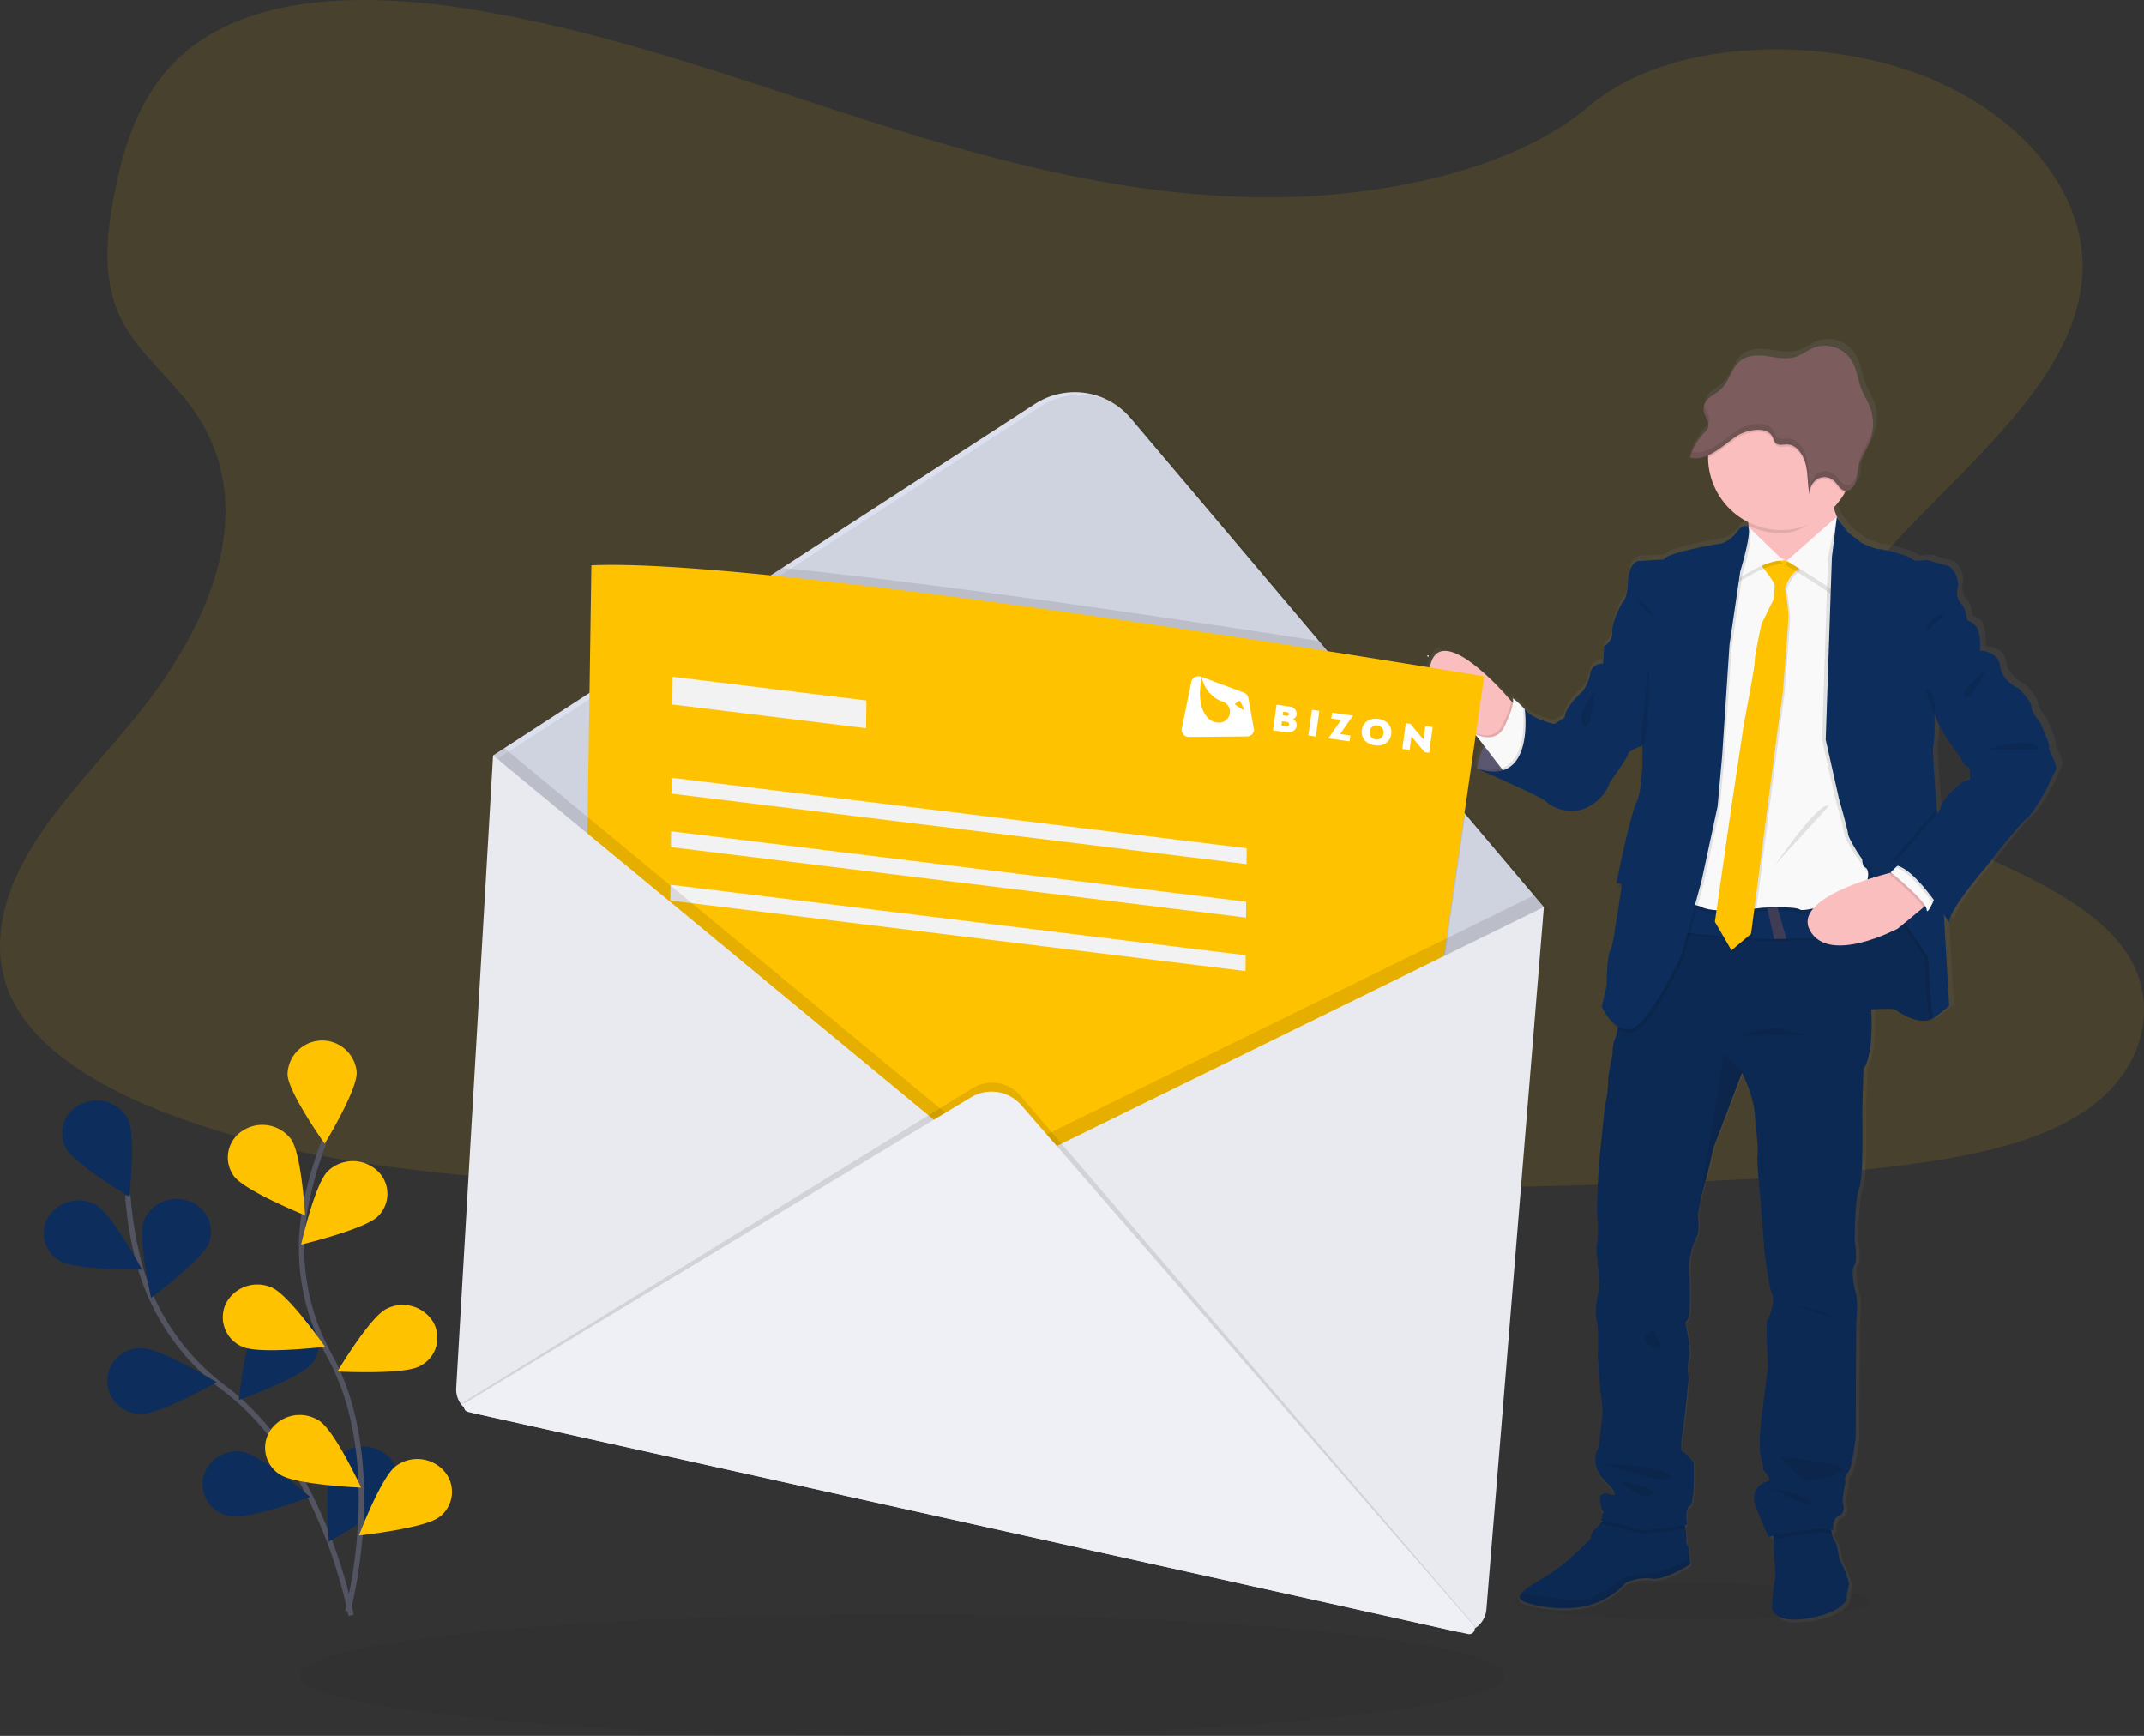
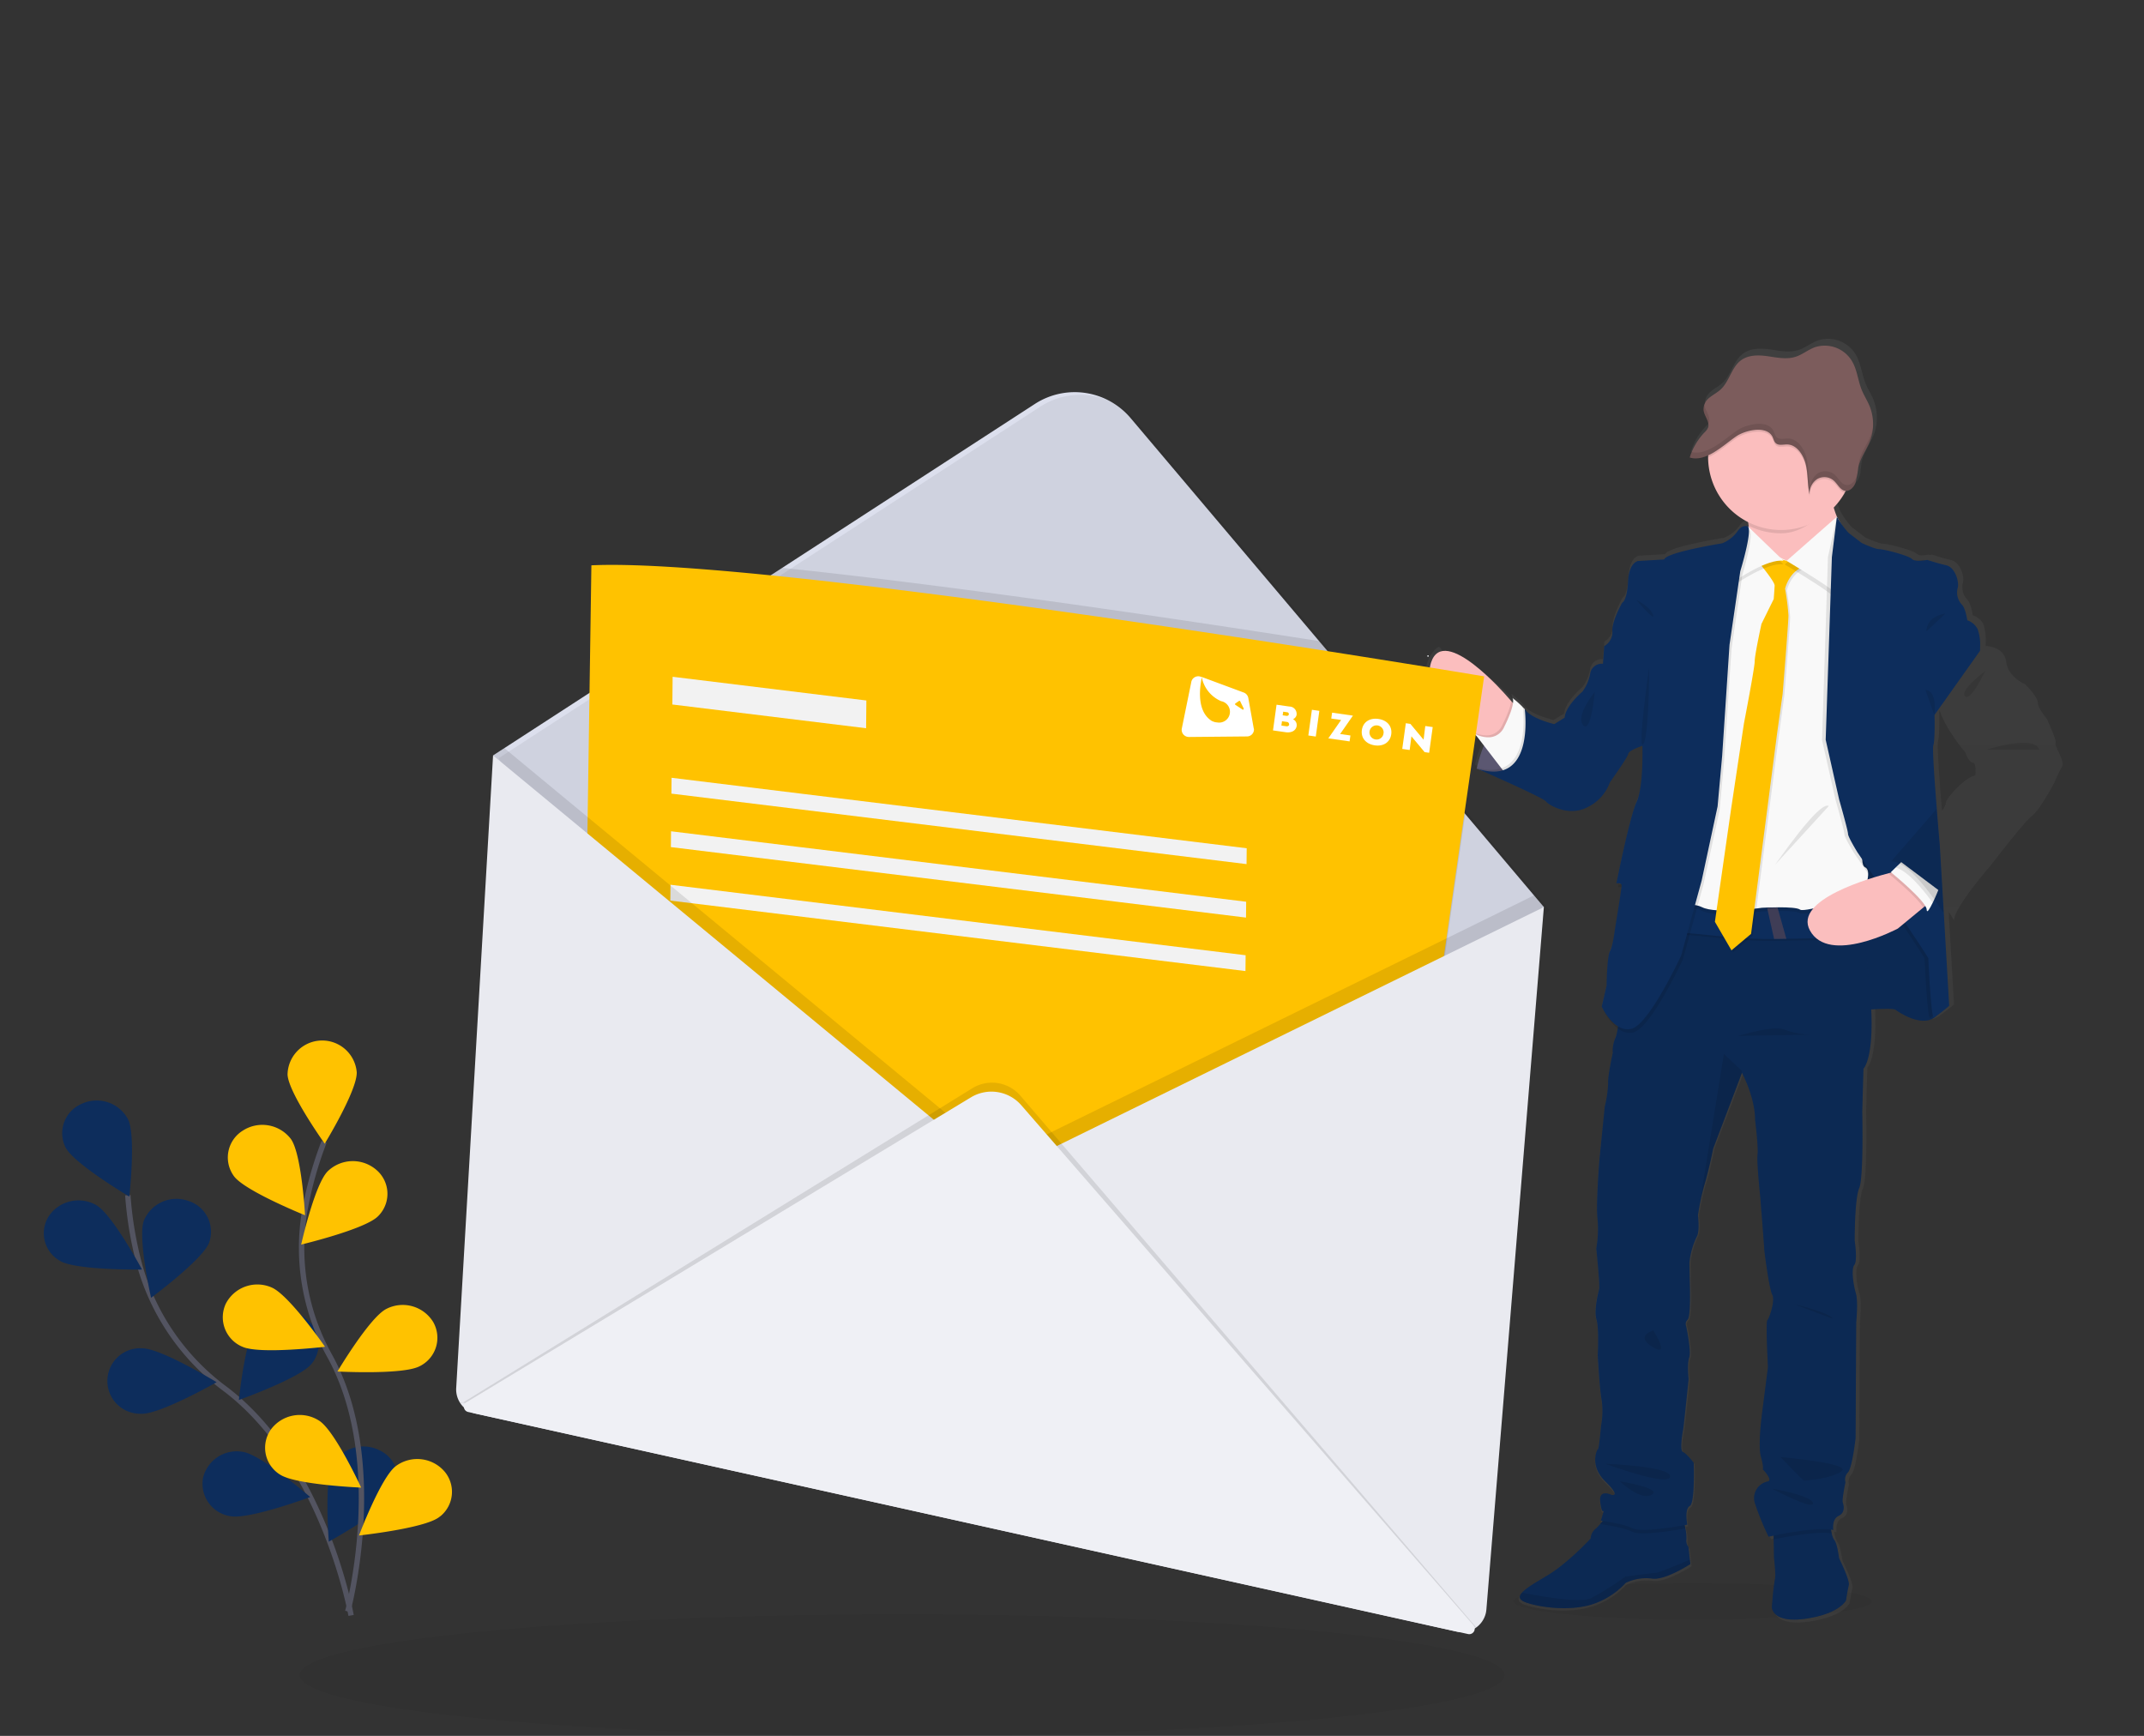
<svg xmlns="http://www.w3.org/2000/svg" id="Calque_1" data-name="Calque 1" viewBox="0 0 796.75 645">
  <rect x="0" y="0" width="796.75" height="645" fill="#333333" stroke="none" />
  <defs>
    <style>.cls-1,.cls-13,.cls-3{opacity:0.1;}.cls-1,.cls-16,.cls-2,.cls-3{isolation:isolate;}.cls-2{opacity:0.05;}.cls-3,.cls-6{fill:#ffc200;}.cls-4{fill:none;stroke:#535461;stroke-miterlimit:10;stroke-width:2px;}.cls-5{fill:#0d2d5c;}.cls-7{fill:url(#Dégradé_sans_nom_2);}.cls-8{fill:#65617d;}.cls-9{fill:#fbbebe;}.cls-10{fill:#f9f9f9;}.cls-11{fill:#3f3d56;}.cls-12{fill:#7c5c5c;}.cls-14{fill:#e6e8ec;}.cls-15{fill:#dcdfed;}.cls-16{opacity:0.06;}.cls-17{fill:#f2f2f2;}.cls-18{fill:#e9eaf0;}.cls-19{fill:#eff0f5;}.cls-20{fill:#fff;}</style>
    <linearGradient id="Dégradé_sans_nom_2" x1="2.33" y1="801.18" x2="2.33" y2="799.66" gradientTransform="matrix(155.94, 0, 0, -314.29, 288.19, 251830.47)" gradientUnits="userSpaceOnUse">
      <stop offset="0" stop-color="gray" stop-opacity="0.25" />
      <stop offset="0.54" stop-color="gray" stop-opacity="0.12" />
      <stop offset="1" stop-color="gray" stop-opacity="0.1" />
    </linearGradient>
  </defs>
  <g id="Groupe_1808" data-name="Groupe 1808">
    <path id="Tracé_4605" data-name="Tracé 4605" class="cls-1" d="M688.9,674l-.1.63s-2.31,5-14.91,6.83-12.64-4.21-12.64-4.21,0-.65.12-1.63C665.36,677.11,674.1,678.8,688.9,674Z" transform="translate(-2.77 -80)" />
    <ellipse id="Ellipse_939" data-name="Ellipse 939" class="cls-2" cx="629.03" cy="594.99" rx="66.47" ry="6.78" />
-     <path id="Tracé_4606" data-name="Tracé 4606" class="cls-3" d="M465.71,153.2C414.63,151.73,366,138,319.56,123S227,91.31,177.19,83.35c-32.07-5.12-68.74-5.84-94.58,8.47-24.87,13.78-32.9,37.56-37.21,59.63-3.26,16.6-5.16,34.08,3.74,49.61,6.16,10.78,17.16,19.86,24.75,30.19,26.41,36,7.74,80.3-20.88,115.41-13.43,16.46-29,32.18-39.37,49.71S-1.49,434,7.55,451.86s30.4,31,53.6,40.41c47.11,19,102.62,24.46,156.75,27.54,119.83,6.82,240.3,3.85,360.45.91,44.46-1.09,89.12-2.2,132.86-7.93,24.29-3.18,49.37-8.22,67-20.4,22.39-15.46,27.93-41.64,12.94-61-25.16-32.52-94.7-40.59-112.32-75.49-9.69-19.21.26-40.62,14.33-58.43,30.18-38.22,80.77-71.75,83.43-115.43,1.82-30-22.49-60.06-60.09-74.25-39.41-14.88-94.06-13-123.18,11.62C563.42,144.74,510.81,154.53,465.71,153.2Z" transform="translate(-2.77 -80)" />
    <ellipse id="Ellipse_940" data-name="Ellipse 940" class="cls-2" cx="335.24" cy="622.43" rx="223.85" ry="22.57" />
    <path id="Tracé_4607" data-name="Tracé 4607" class="cls-4" d="M133.24,680.25S123.31,624,86.45,596.09a86.18,86.18,0,0,1-31.73-45.74,137.34,137.34,0,0,1-4.45-26.25" transform="translate(-2.77 -80)" />
    <path id="Tracé_4608" data-name="Tracé 4608" class="cls-5" d="M27.16,506.39c3.08,6,23.66,18.23,23.66,18.23s2.58-22.79-.52-28.83a13.2,13.2,0,0,0-17.19-5.63,11.84,11.84,0,0,0-6.29,15.51C26.93,505.92,27,506.16,27.16,506.39Z" transform="translate(-2.77 -80)" />
    <path id="Tracé_4609" data-name="Tracé 4609" class="cls-5" d="M25.19,548.58c6.09,3.47,30.37,3.16,30.37,3.16s-11-20.46-17-23.94a13.31,13.31,0,0,0-17.66,4.1,11.76,11.76,0,0,0,3.57,16.24Z" transform="translate(-2.77 -80)" />
    <path id="Tracé_4610" data-name="Tracé 4610" class="cls-5" d="M55.38,605.33c7.1.1,27.89-11.74,27.89-11.74S62.88,581.15,55.77,581a12.17,12.17,0,1,0-1.85,24.27A14.22,14.22,0,0,0,55.38,605.33Z" transform="translate(-2.77 -80)" />
    <path id="Tracé_4611" data-name="Tracé 4611" class="cls-5" d="M88.46,643.39c7,1.24,29.59-7.13,29.59-7.13s-17.88-15.53-24.84-16.75a12.85,12.85,0,0,0-15,9.7,12.2,12.2,0,0,0,9.89,14.12Z" transform="translate(-2.77 -80)" />
    <path id="Tracé_4612" data-name="Tracé 4612" class="cls-5" d="M80.46,541.78c-2.43,6.3-21.55,20.44-21.55,20.44s-5.07-22.42-2.65-28.73a13.1,13.1,0,0,1,16.48-7.27,12,12,0,0,1,7.91,15C80.59,541.39,80.53,541.58,80.46,541.78Z" transform="translate(-2.77 -80)" />
    <path id="Tracé_4613" data-name="Tracé 4613" class="cls-5" d="M118.54,586.77c-4.31,5.33-27,13.42-27,13.42s2.31-22.83,6.59-28.16a13.4,13.4,0,0,1,18-2.31,11.71,11.71,0,0,1,3,16.28C118.94,586.26,118.75,586.52,118.54,586.77Z" transform="translate(-2.77 -80)" />
    <path id="Tracé_4614" data-name="Tracé 4614" class="cls-5" d="M149.2,635.29c-3.3,6-24.24,17.54-24.24,17.54S123.12,630,126.41,624a13.25,13.25,0,0,1,17.36-5.13,11.83,11.83,0,0,1,5.79,15.69C149.44,634.83,149.33,635.06,149.2,635.29Z" transform="translate(-2.77 -80)" />
    <path id="Tracé_4615" data-name="Tracé 4615" class="cls-4" d="M132,678.77s15.07-55.24-6.66-94.85A82.3,82.3,0,0,1,116,530a139.16,139.16,0,0,1,7.2-25.7" transform="translate(-2.77 -80)" />
    <path id="Tracé_4616" data-name="Tracé 4616" class="cls-6" d="M109.63,479.24c.24,6.7,13.81,25.72,13.81,25.72s12.15-19.86,11.9-26.56a12.88,12.88,0,0,0-25.71.84Z" transform="translate(-2.77 -80)" />
    <path id="Tracé_4617" data-name="Tracé 4617" class="cls-6" d="M89.73,517.06c4.07,5.49,26.4,14.5,26.4,14.5s-1.24-22.9-5.3-28.4a13.36,13.36,0,0,0-17.91-3,11.72,11.72,0,0,0-3.69,16.16C89.39,516.57,89.55,516.82,89.73,517.06Z" transform="translate(-2.77 -80)" />
    <path id="Tracé_4618" data-name="Tracé 4618" class="cls-6" d="M93,580.47c6.45,2.81,30.55-.05,30.55-.05s-13.31-19.19-19.77-22a13.2,13.2,0,0,0-17.07,5.94,11.89,11.89,0,0,0,5.61,15.82Z" transform="translate(-2.77 -80)" />
    <path id="Tracé_4619" data-name="Tracé 4619" class="cls-6" d="M106.86,627.93c5.86,3.81,30.12,4.82,30.12,4.82s-9.68-21-15.54-24.82A13.33,13.33,0,0,0,103.56,611a11.74,11.74,0,0,0,2.51,16.4A8.37,8.37,0,0,0,106.86,627.93Z" transform="translate(-2.77 -80)" />
    <path id="Tracé_4620" data-name="Tracé 4620" class="cls-6" d="M143.17,532c-4.93,4.83-28.48,10.45-28.48,10.45s5-22.45,9.91-27.28a13.4,13.4,0,0,1,18.19-.34,11.67,11.67,0,0,1,1.05,16.47h0A8.9,8.9,0,0,1,143.17,532Z" transform="translate(-2.77 -80)" />
    <path id="Tracé_4621" data-name="Tracé 4621" class="cls-6" d="M158.65,587.68c-6.23,3.23-30.48,1.93-30.48,1.93s11.88-20,18.11-23.22a13.28,13.28,0,0,1,17.46,4.81,11.77,11.77,0,0,1-4.33,16.08A7.88,7.88,0,0,1,158.65,587.68Z" transform="translate(-2.77 -80)" />
    <path id="Tracé_4622" data-name="Tracé 4622" class="cls-6" d="M165.88,643.78c-5.57,4.17-29.7,6.76-29.7,6.76s8.13-21.61,13.7-25.79a13.39,13.39,0,0,1,18.07,2,11.69,11.69,0,0,1-1.34,16.48C166.37,643.41,166.13,643.6,165.88,643.78Z" transform="translate(-2.77 -80)" />
    <path id="Tracé_4623" data-name="Tracé 4623" class="cls-7" d="M766.66,356.16c.46-1.26-3-8.26-3-8.6s-3.58-4.25-3.58-6.43-4.74-6.89-4.74-6.89-6.36-2.64-7.05-8.37-7.61-5.86-7.63-5.86h0s0-.52.05-1.32a19.31,19.31,0,0,0-.86-6.71,6.8,6.8,0,0,0-3.93-3.34s-.69-4.47-2.08-5.85a6.58,6.58,0,0,1-1.62-6.19c.69-2.18-.93-7.7-4.29-8.47s-7.16-2.06-7.16-2.06l-.92.15-.45-.15a20.15,20.15,0,0,1-2.43.3,2.92,2.92,0,0,1-2-.65c-1.16-1.26-10.52-3.67-12.25-3.67s-6.71-2.31-6.71-2.31l-5-3.79a32.91,32.91,0,0,1-4.35-6l0-.08h0a20.37,20.37,0,0,1-1.05-3h0a27.14,27.14,0,0,0,4.29-5.91,7,7,0,0,0,.34-.67,2.89,2.89,0,0,0,.77-.13,1.15,1.15,0,0,0,.31-.11,5,5,0,0,0,2.45-2.94h0a6.82,6.82,0,0,0,.23-.77.47.47,0,0,1,.05-.26,2.29,2.29,0,0,0,.11-.52c0-.18,0-.2,0-.29s0-.35.08-.53a1.31,1.31,0,0,0,0-.28,5,5,0,0,1,.08-.66h0a22.65,22.65,0,0,1,.37-2.43h0c.69-3.07,2.56-5.74,3.89-8.62h0c.19-.41.37-.83.53-1.25s.33-.93.46-1.4l.11-.43c.09-.34.17-.68.23-1a3.73,3.73,0,0,1,.09-.46,14.16,14.16,0,0,0,.18-1.44,17.85,17.85,0,0,0-1.14-8.09c-.87-2.16-2.16-4.1-3-6.25-1.33-3.27-1.68-6.93-3.3-10.07a12,12,0,0,0-14.39-5.87c-2.52.93-4.7,2.75-7.25,3.56-3.41,1.09-7.06.27-10.6-.22s-7.44-.53-10.28,1.78c-3.27,2.66-4.17,7.65-7.25,10.57-1.28,1.22-2.89,2-4.25,3.14a6.94,6.94,0,0,0-2.13,2.92.81.81,0,0,1-.08.25c0,.08,0,.19-.07.29a3.4,3.4,0,0,0-.07.34v.24c0,.21,0,.41,0,.61h0a5.4,5.4,0,0,0,.11.58v.16a4.42,4.42,0,0,0,.15.48.14.14,0,0,0,0,.09c.06.18.13.35.2.52l.11.27.1.21a13.42,13.42,0,0,1,1.07,2.67,3.11,3.11,0,0,1-.1,1.76,5.43,5.43,0,0,1-1.29,1.68,23.87,23.87,0,0,0-5.21,8.34c-.13.36-.26.71-.38,1.08h0l.16,0a5.87,5.87,0,0,0,1,.22c.19,0,.39,0,.59.07a9.26,9.26,0,0,0,2.35-.19c.19,0,.39-.08.59-.14a14.9,14.9,0,0,0,2.31-.85V248a27.28,27.28,0,0,0,15.16,24.41,6.48,6.48,0,0,0,.1.77c0,.27,0,.42.07.63l-.3-.31s-2.09-1-4.05,1.95a13.24,13.24,0,0,1-5.66,4.37s-21,3.32-21.84,6.08l-9.82.57s-3.48.45-3.85,7.7-2.2,7.92-2.2,7.92-4,7.11-3.69,10.77a6,6,0,0,1-3.08,5.52l-.47,6.53a4.44,4.44,0,0,0-4.85,3.91,15.2,15.2,0,0,1-2.89,6.54s-6.35,5.28-6.7,9.76l-3.93,2.41s-9.13-2.07-11.21-5.74l-.64-.61-.05-.09v.05a28.76,28.76,0,0,0-3.85-3.38,2.81,2.81,0,0,1,.19,1.85l-.68-.77-1.82-2S547.37,323,538.7,321.9h0c-.12-.22-.67-2.4-2.15-1a12.06,12.06,0,0,0-.76,17c.22.23.44.46.68.68l13.82,12.91.35.27,3,3.84c-.5,1.2-.93,2.37-1.27,3.43a.18.18,0,0,1,0,.1c-.07.23-.16.45-.22.66L552,360c-.06.22-.13.43-.19.63s-.07.26-.11.38,0,.15-.06.22c-.32,1.15-.54,2-.65,2.53l-.77-.24.77.32V364l0,.24.71.3c4.05,1.76,24.25,10.62,25.29,12s8.78,5.85,15.72,2.18a16.78,16.78,0,0,0,8.47-9.3s6.69-9.29,6.93-10.67,5.43-3,5.43-3,.46,15.4-2.19,21-7.63,30.53-7.63,30.53a3.22,3.22,0,0,1,1-.06l-.29,1.44a3.13,3.13,0,0,1,1.22,0c-.37,2.83-2.49,16-2.49,16s-.69,6-1.85,8S600,445.5,600,445.5l-1.89,7.84c.22.46.45.91.71,1.35h0a19.84,19.84,0,0,0,5.32,6.87,14.55,14.55,0,0,1-.93,3.57,12.41,12.41,0,0,0-.93,5.51s-2,8.84-1.73,11.36a42.19,42.19,0,0,1-1.27,8.73l-2.15,19.91s-1.39,17.33-.69,22A41.86,41.86,0,0,1,596,543.8s1.38,13.66,1,15.15-2.08,7.92-1,11.48.47,13.31.47,13.31.69,12.85,1.49,17a29.43,29.43,0,0,1-.23,9.41s-.77,8.83-1.15,8.83-3.35,6.08,2.77,12.06,2.31,5,2.31,5-4.86-2.41-4.28,2.52c.55,4.71,1.31,3.48,1.38,3.34l-1.15,3.77.77.12-.67.77a18.89,18.89,0,0,1-2.31,2.42,5,5,0,0,0-1.54,3.32s-8.55,9.3-16.53,14c-4.19,2.48-7.81,4.57-9.39,6.3-1.42,1.54-1.19,2.82,1.77,3.8,6.24,2.06,17.21,3.08,25.07.45A29.23,29.23,0,0,0,607,669a17.63,17.63,0,0,1,9.83-1.61c4.86.91,14.56-5.39,14.56-5.39l-.18-1.63-.51-4.69a3.67,3.67,0,0,1-.81-2.86,14.72,14.72,0,0,0-.41-4.13c-.08-.45-.17-.91-.25-1.33l.88-.16s-1.14-5.86.93-7,1.5-16.17,1.5-16.17-2.65-3.44-4-4-.12-7.7.12-8.61,2.08-18.71,2.08-18.71-.7-5.62.23-8S629.82,573,629.82,573a2.14,2.14,0,0,1,.58-2.53c1.28-1.37.78-13.65.78-13.65s-.11-6.2-.11-7.81a28.32,28.32,0,0,1,2.65-9.41c1.27-2,.46-8,.46-8h0l.07-.46a3.53,3.53,0,0,1,.11-.65l.1-.61a85.93,85.93,0,0,1,2.28-10c1.54-4.82,3.24-13.31,3.24-13.31l10.77-28,.12-.33s5,9.18,5,17.7c0,0,1.27,10.22.92,13s1,15.65,1,15.65,1.5,18.59,1.5,19.4,1.85,15.15,3,17.33-1.16,8.84-1.86,9.53.24,17.56.24,17.56-1.74,13.31-2.08,16.06-1.74,13.32-.58,17.46.69,4.7.69,4.7,4.17,4.25,1.73,4.62a6.35,6.35,0,0,0-4.85,7.56h0a8.19,8.19,0,0,0,.23.81,107.49,107.49,0,0,0,5.09,12.32l1.91-.4v1.36l.14,6.84s.77,6.54.35,8c-.34,1.1-.77,6.24-1,8.93-.08,1-.13,1.63-.13,1.63s0,6.08,12.83,4.25,15.13-6.88,15.13-6.88a2.76,2.76,0,0,1,.1-.64c.19-1.16.6-3.62.94-5,.46-1.84-3.69-10.1-3.69-10.1s-.7-5.62-1.86-6.89a6.1,6.1,0,0,1-.92-2.41c-.11-.45-.2-.94-.28-1.41a6.45,6.45,0,0,1,.86.15s-.7-4,2-5.28,2-3.9,1.61-5,1-7.58,1-7.58a3.72,3.72,0,0,1,.93-3.66c1.62-1.62,2.88-12.86,2.88-12.86l.23-43.38s.82-7.7-.11-10.78-1.85-9.06-.58-10.67.12-9.06.12-9.06,0-15.73,1.73-19.63,1.16-28.58,1.16-28.58l.46-16.16s3.78-3.58,2.88-22.2c4-.25,8.57-.4,9.24.15,1.27,1,9.47,6.32,14.32,3a64.06,64.06,0,0,0,5.78-4.47l-2-34.42c1.27,1.92,2,3.19,2,3.19,0-4.82,13.63-20.43,13.63-20.43S755.27,385,758,383.05s8.21-12.27,8.21-12.27A49,49,0,0,1,769,365C770.36,362.94,766.2,357.43,766.66,356.16Zm-29.83,12c-3.46.35-10.77,8.27-10.86,10a7,7,0,0,1-1.54,3.08c0-.7-.11-1.4-.17-2.13-.81-10.14-1.7-22.49-1.3-23.69.7-2.07.46-11.36.46-11.36h0l.12-.18c2.31,7.2,9.57,15.69,9.57,15.69s1.27,3.68,2.77,3.8S736.83,368.2,736.83,368.2Z" transform="translate(-2.77 -80)" />
    <path id="Tracé_4624" data-name="Tracé 4624" class="cls-8" d="M551.55,365.59s4.21-22.09,17.77-22.21l9.91,20.39-6.6,4.55S558.27,368.78,551.55,365.59Z" transform="translate(-2.77 -80)" />
    <path id="Tracé_4625" data-name="Tracé 4625" class="cls-1" d="M579.23,363.77l-6.61,4.55a77.43,77.43,0,0,1-17.32-1.45,21.54,21.54,0,0,1-3.75-1.28,1.37,1.37,0,0,1,.08-.35v-.09a49.92,49.92,0,0,1,2.56-8.11c.43-1,.9-2,1.41-3,2-3.85,4.77-7.56,8.59-9.42a11.64,11.64,0,0,1,4.52-1.17h.6l.22.45,3.35,6.88Z" transform="translate(-2.77 -80)" />
    <path id="Tracé_4626" data-name="Tracé 4626" class="cls-5" d="M691.76,455.57s14.24-1.36,15.49-.34,9.34,6.26,14.13,3S723,443.38,723,442.93s-.46-16.75-.46-16.75L714,414.68l-10.7-20.15-21.87-2.17.57,32-.11,16.4Z" transform="translate(-2.77 -80)" />
    <path id="Tracé_4627" data-name="Tracé 4627" class="cls-1" d="M691.76,455.57s14.24-1.36,15.49-.34,9.34,6.26,14.13,3S723,443.38,723,442.93s-.46-16.75-.46-16.75L714,414.68l-10.7-20.15-21.87-2.17.57,32-.11,16.4Z" transform="translate(-2.77 -80)" />
    <path id="Tracé_4628" data-name="Tracé 4628" class="cls-9" d="M566.47,342.8s-1.14,13.89-9.79,14.11c0,0-2.46-1.48-5.76-3.94-7.61-5.69-19.67-16.63-16.34-26.81,4.79-14.57,28,12.32,28,12.32l1.78,2Z" transform="translate(-2.77 -80)" />
    <path id="Tracé_4629" data-name="Tracé 4629" class="cls-1" d="M566.47,342.8s-1.14,13.89-9.79,14.11c0,0-2.46-1.48-5.76-3.94l-.73-1a11.4,11.4,0,0,0,4.74,1.28,6.42,6.42,0,0,0,6.16-3.91,49.06,49.06,0,0,0,2.4-5.51,16.07,16.07,0,0,0,.89-3.4Z" transform="translate(-2.77 -80)" />
    <path id="Tracé_4630" data-name="Tracé 4630" class="cls-10" d="M562.72,368l-2-2.51L554.21,357l-3.34-4.32a11.25,11.25,0,0,0,4.74,1.28,6.34,6.34,0,0,0,6.16-3.9,50,50,0,0,0,2.4-5.52c1.07-3.08,1.06-4.62.67-5.18a32.27,32.27,0,0,1,3.77,3.34l0,.05.64.59.23.46,3.3,6.59v.28C573.14,352.81,574.26,366.1,562.72,368Z" transform="translate(-2.77 -80)" />
    <path id="Tracé_4631" data-name="Tracé 4631" class="cls-5" d="M630.94,661.16s-9.57,6.26-14.35,5.38a17.57,17.57,0,0,0-9.68,1.61A29,29,0,0,1,594.83,676c-7.7,2.62-18.56,1.58-24.71-.46-2.91-1-3.15-2.22-1.74-3.76,1.53-1.73,5.12-3.8,9.23-6.26,7.86-4.67,16.29-13.86,16.29-13.86a4.81,4.81,0,0,1,1.48-3.29,17.53,17.53,0,0,0,2.31-2.41c1.22-1.45,2.37-3,2.37-3l28.15.82s.48,2,.85,4.09a14.88,14.88,0,0,1,.4,4.1,3.68,3.68,0,0,0,.77,2.84l.5,4.62Z" transform="translate(-2.77 -80)" />
    <path id="Tracé_4632" data-name="Tracé 4632" class="cls-5" d="M689.82,669c-.33,1.36-.76,3.8-.93,5l-.1.63s-2.31,5-14.91,6.83-12.64-4.21-12.64-4.21,0-.65.12-1.63a87.48,87.48,0,0,1,1-8.85c.44-1.48-.35-8-.35-8L661.9,652l-.1-4.71,21-2.17a38.63,38.63,0,0,0,.68,4.67,6.06,6.06,0,0,0,.91,2.39c1.14,1.26,1.82,6.83,1.82,6.83S690.28,667.19,689.82,669Z" transform="translate(-2.77 -80)" />
    <path id="Tracé_4633" data-name="Tracé 4633" class="cls-1" d="M630.94,661.16s-9.57,6.26-14.35,5.38a17.57,17.57,0,0,0-9.68,1.61A29,29,0,0,1,594.83,676c-7.7,2.62-18.56,1.58-24.71-.46-2.91-1-3.15-2.22-1.74-3.76,1.53-1.73,5.12-3.8,9.23-6.26,7.86-4.67,16.29-13.86,16.29-13.86a4.81,4.81,0,0,1,1.48-3.29,17.53,17.53,0,0,0,2.31-2.41c1.22-1.45,2.37-3,2.37-3l28.15.82s.48,2,.85,4.09a14.88,14.88,0,0,1,.4,4.1,3.68,3.68,0,0,0,.77,2.84l.5,4.62Z" transform="translate(-2.77 -80)" />
    <path id="Tracé_4634" data-name="Tracé 4634" class="cls-1" d="M689.82,669c-.33,1.36-.76,3.8-.93,5l-.1.63s-2.31,5-14.91,6.83-12.64-4.21-12.64-4.21,0-.65.12-1.63a87.48,87.48,0,0,1,1-8.85c.44-1.48-.35-8-.35-8L661.9,652l-.1-4.71,21-2.17a38.63,38.63,0,0,0,.68,4.67,6.06,6.06,0,0,0,.91,2.39c1.14,1.26,1.82,6.83,1.82,6.83S690.28,667.19,689.82,669Z" transform="translate(-2.77 -80)" />
    <path id="Tracé_4635" data-name="Tracé 4635" class="cls-1" d="M628.21,643.83s.48,2,.86,4.09c-3,.56-16.33,2.87-19.65,1.26-3.77-1.82-11.85-2.85-11.85-2.85l.13-.46c1.22-1.44,2.37-3,2.37-3Z" transform="translate(-2.77 -80)" />
    <path id="Tracé_4636" data-name="Tracé 4636" class="cls-1" d="M683.44,649.76c-5.31-.9-16.94,1.28-21.55,2.22l-.1-4.71,21-2.17A36.61,36.61,0,0,0,683.44,649.76Z" transform="translate(-2.77 -80)" />
    <path id="Tracé_4637" data-name="Tracé 4637" class="cls-5" d="M695.26,477.1l-.45,16.06s.57,24.49-1.14,28.36S692,541,692,541s1.14,7.4-.12,9-.34,7.51.57,10.6.12,10.7.12,10.7l-.23,43.06s-1.25,11.15-2.85,12.75a3.73,3.73,0,0,0-.91,3.65s-1.37,6.37-1,7.52,1,3.76-1.59,5-1.94,5.24-1.94,5.24C677.72,647,660,651,660,651a107,107,0,0,1-5-12.2,6.3,6.3,0,0,1,3.77-8.07,5.14,5.14,0,0,1,.79-.23c2.38-.35-1.71-4.56-1.71-4.56s.45-.57-.69-4.66.22-14.63.57-17.32l2.05-16s-.91-16.74-.22-17.42,3-7.29,1.82-9.46-3-16.39-3-17.2-1.47-19.25-1.47-19.25-1.37-12.87-1-15.61-.91-12.86-.91-12.86c0-8.47-4.89-17.55-4.89-17.55l-.13.33-10.55,27.81s-1.71,8.42-3.19,13.2a86.28,86.28,0,0,0-2.22,9.9l-.1.6a4.49,4.49,0,0,1-.1.64l-.07.46h0s.77,6-.46,8A28.7,28.7,0,0,0,630.6,549c0,1.6.12,7.74.12,7.74s.46,12.19-.77,13.56a2.19,2.19,0,0,0-.58,2.5s2,9.24,1.14,11.62-.22,8-.22,8-1.82,17.66-2,18.57-1.48,8-.11,8.54,4,4,4,4,.57,14.93-1.48,16.06-.91,6.93-.91,6.93-16.51,3.19-20.27,1.37-11.84-2.85-11.84-2.85l1.13-3.74c-.07.13-.83,1.35-1.37-3.32-.56-4.9,4.22-2.51,4.22-2.51s3.76.91-2.31-5-3.08-12-2.73-12,1.14-8.76,1.14-8.76a29.05,29.05,0,0,0,.23-9.35c-.8-4.1-1.48-16.86-1.48-16.86s.57-9.68-.46-13.2.68-9.92,1-11.4-1.07-15-1.07-15a42.18,42.18,0,0,0,.46-11.05c-.68-4.66.69-21.87.69-21.87l2-19.82a42.09,42.09,0,0,0,1.26-8.66c-.22-2.5,1.71-11.27,1.71-11.27a12.32,12.32,0,0,1,.92-5.46c1.14-2.31,1.59-9.79,1.59-9.79l10.94-25.06,5.39-22.1,72.31-.68s.27,1.91.71,5.39,1.06,8.63,1.74,15c.63,5.78,1.33,12.58,2,20.15C699.88,472.77,695.26,477.1,695.26,477.1Z" transform="translate(-2.77 -80)" />
    <path id="Tracé_4638" data-name="Tracé 4638" class="cls-1" d="M695.26,477.1l-.45,16.06s.57,24.49-1.14,28.36S692,541,692,541s1.14,7.4-.12,9-.34,7.51.57,10.6.12,10.7.12,10.7l-.23,43.06s-1.25,11.15-2.85,12.75a3.73,3.73,0,0,0-.91,3.65s-1.37,6.37-1,7.52,1,3.76-1.59,5-1.94,5.24-1.94,5.24C677.72,647,660,651,660,651a107,107,0,0,1-5-12.2,6.3,6.3,0,0,1,3.77-8.07,5.14,5.14,0,0,1,.79-.23c2.38-.35-1.71-4.56-1.71-4.56s.45-.57-.69-4.66.22-14.63.57-17.32l2.05-16s-.91-16.74-.22-17.42,3-7.29,1.82-9.46-3-16.39-3-17.2-1.47-19.25-1.47-19.25-1.37-12.87-1-15.61-.91-12.86-.91-12.86c0-8.47-4.89-17.55-4.89-17.55l-.13.33-10.55,27.81s-1.71,8.42-3.19,13.2a86.28,86.28,0,0,0-2.22,9.9l-.1.6a4.49,4.49,0,0,1-.1.64l-.07.46h0s.77,6-.46,8A28.7,28.7,0,0,0,630.6,549c0,1.6.12,7.74.12,7.74s.46,12.19-.77,13.56a2.19,2.19,0,0,0-.58,2.5s2,9.24,1.14,11.62-.22,8-.22,8-1.82,17.66-2,18.57-1.48,8-.11,8.54,4,4,4,4,.57,14.93-1.48,16.06-.91,6.93-.91,6.93-16.51,3.19-20.27,1.37-11.84-2.85-11.84-2.85l1.13-3.74c-.07.13-.83,1.35-1.37-3.32-.56-4.9,4.22-2.51,4.22-2.51s3.76.91-2.31-5-3.08-12-2.73-12,1.14-8.76,1.14-8.76a29.05,29.05,0,0,0,.23-9.35c-.8-4.1-1.48-16.86-1.48-16.86s.57-9.68-.46-13.2.68-9.92,1-11.4-1.07-15-1.07-15a42.18,42.18,0,0,0,.46-11.05c-.68-4.66.69-21.87.69-21.87l2-19.82a42.09,42.09,0,0,0,1.26-8.66c-.22-2.5,1.71-11.27,1.71-11.27a12.32,12.32,0,0,1,.92-5.46c1.14-2.31,1.59-9.79,1.59-9.79l10.94-25.06,5.39-22.1,72.31-.68s.27,1.91.71,5.39,1.06,8.63,1.74,15c.63,5.78,1.33,12.58,2,20.15C699.88,472.77,695.26,477.1,695.26,477.1Z" transform="translate(-2.77 -80)" />
    <path id="Tracé_4639" data-name="Tracé 4639" class="cls-9" d="M688.57,277.67l-16.86,18S650.08,287,652.35,284c.88-1.15.77-4.77.23-8.75-.76-6.32-2.5-13.58-2.5-13.58s37.81-6.16,34.64.23a10.44,10.44,0,0,0-.24,7.56A28.72,28.72,0,0,0,688.57,277.67Z" transform="translate(-2.77 -80)" />
    <path id="Tracé_4640" data-name="Tracé 4640" class="cls-1" d="M684.7,262c-1.16,2.31-1.72,2.55-1,5.07-4.94,5.29-11.23,11.09-19.05,11.09a27,27,0,0,1-12.07-2.82c-.76-6.32-2.5-13.57-2.5-13.57S687.89,255.57,684.7,262Z" transform="translate(-2.77 -80)" />
    <path id="Tracé_4641" data-name="Tracé 4641" class="cls-9" d="M691.77,250.33a27.12,27.12,0,0,1-54.23,0v-.39a27.11,27.11,0,0,1,54.22.26v.13Z" transform="translate(-2.77 -80)" />
    <path id="Tracé_4642" data-name="Tracé 4642" class="cls-1" d="M695.68,429.17c-3.58,0-15.54.13-28.91.33h-.16l-4.41.08h-.14c-15.84.25-31.46-2.84-37.72-2.26C611,428.57,629.13,415,629.13,415a111.55,111.55,0,0,0,30.35,3.08l3.85-.2c12.1-.69,24.27-1.83,30.63-3.74C694.39,417.68,695,422.8,695.68,429.17Z" transform="translate(-2.77 -80)" />
    <path id="Tracé_4643" data-name="Tracé 4643" class="cls-5" d="M695.68,428.48c-3.58,0-15.54.13-28.91.34h-.16l-4.41.07h-.14c-15.84.26-31.46-2.84-37.72-2.25-13.32,1.25,4.79-12.32,4.79-12.32a111.55,111.55,0,0,0,30.35,3.08l3.85-.2c12.1-.68,24.27-1.82,30.63-3.73C694.39,417,695,422.1,695.68,428.48Z" transform="translate(-2.77 -80)" />
    <path id="Tracé_4644" data-name="Tracé 4644" class="cls-1" d="M657.37,285.19l-21,9.8L620.24,420s9.56-4.33,15-1.59,22.33.23,22.33.23,12.31-.69,14.12.68S695,413.64,695,413.64s3.85-8.66.91-10,.94-14.79.94-14.79L695,298.63,691.31,287l-9.79-5.92-10,8-4.78.69Z" transform="translate(-2.77 -80)" />
    <path id="Tracé_4645" data-name="Tracé 4645" class="cls-10" d="M657.37,283.82l-21,9.79L620.24,418.67s9.56-4.33,15-1.6,22.33.23,22.33.23,12.31-.68,14.12.68S695,412.29,695,412.29s3.85-8.65.91-10,.92-14.83.92-14.83L695,297.24l-3.64-11.61-9.79-5.93-10,8-4.78.68Z" transform="translate(-2.77 -80)" />
    <path id="Tracé_4646" data-name="Tracé 4646" class="cls-1" d="M657,289.62s6,7.18,5.93,8.66-.35,5-.35,5l-4.55,9.24s-2.5,11.5-2.5,13.9-4,23.09-4,23.09l-4.8,31.9-6,41.81,6.15,10.58,7.29-6.16,9.68-74.49,2-14.69s2.17-26.42,2.17-29.16a94.48,94.48,0,0,0-1.25-9.91s1.48-6.83,7.63-8.47-.46-.34-.46-.34l-3.53-2.84L667.38,289S658.85,286.43,657,289.62Z" transform="translate(-2.77 -80)" />
    <path id="Tracé_4647" data-name="Tracé 4647" class="cls-6" d="M656.33,288.94s6,7.18,5.93,8.65-.34,5-.34,5l-4.56,9.24s-2.51,11.5-2.51,13.9-4,23.09-4,23.09l-4.79,31.89-6,41.81,6.16,10.6L653.5,427l9.67-74.49,2.06-14.68s2.16-26.42,2.16-29.16a91.89,91.89,0,0,0-1.25-9.91s1.48-6.83,7.63-8.43-.45-.33-.45-.33l-3.54-2.85-3.07,1.25S658.16,285.75,656.33,288.94Z" transform="translate(-2.77 -80)" />
    <path id="Tracé_4648" data-name="Tracé 4648" class="cls-1" d="M652.35,277s-.91.69-1.14,5.24S647.8,297,647.8,297s11.84-8.19,17.77-7.28Z" transform="translate(-2.77 -80)" />
    <path id="Tracé_4649" data-name="Tracé 4649" class="cls-10" d="M652.35,275.62s-.91.68-1.14,5.24-3.41,14.81-3.41,14.81,11.84-8.2,17.77-7.29Z" transform="translate(-2.77 -80)" />
    <path id="Tracé_4650" data-name="Tracé 4650" class="cls-1" d="M684.7,273.34,666,289.74s15.72,9.34,17.76,11.62,4.1-22.33,4.1-22.33Z" transform="translate(-2.77 -80)" />
    <path id="Tracé_4651" data-name="Tracé 4651" class="cls-10" d="M685.38,272l-18.68,16.4s15.72,9.34,17.78,11.62,4.1-22.33,4.1-22.33Z" transform="translate(-2.77 -80)" />
    <path id="Tracé_4652" data-name="Tracé 4652" class="cls-1" d="M653,277s-2-1-4,1.94a12.94,12.94,0,0,1-5.58,4.33s-20.73,3.3-21.55,6l-9.69.57s-3.41.46-3.75,7.63-2.17,7.86-2.17,7.86-4,7.06-3.64,10.7a6,6,0,0,1-3.08,5.48l14.24,37s.45,15.25-2.17,20.84-7.51,30.29-7.51,30.29,2.05-.45,1.93.91-2.43,16.29-2.43,16.29-.68,5.92-1.82,8-1.25,12.75-1.25,12.75l-1.82,7.74s4.32,9.68,10.92,8.31,18.56-27.22,18.56-27.22l7.64-27.9L641.8,381l1.71-18.67,2.73-41.35,4-27.34S654.63,278.9,653,277Z" transform="translate(-2.77 -80)" />
    <path id="Tracé_4653" data-name="Tracé 4653" class="cls-5" d="M652.35,275.62s-2.05-1-4,1.94a12.9,12.9,0,0,1-5.58,4.32s-20.73,3.31-21.56,6l-9.68.57s-3.41.46-3.76,7.64-2.16,7.85-2.16,7.85-4,7.07-3.64,10.71a6,6,0,0,1-3.08,5.46l14.24,37s.46,15.26-2.16,20.84-7.52,30.3-7.52,30.3,2-.45,1.94.91-2.51,16.29-2.51,16.29-.69,5.92-1.82,8-1.25,12.76-1.25,12.76L598,454s4.33,9.68,10.93,8.31,18.58-27.22,18.58-27.22l7.63-27.9,5.92-27.56,1.69-18.69,2.74-41.35,4-27.33S654,277.55,652.35,275.62Z" transform="translate(-2.77 -80)" />
    <path id="Tracé_4654" data-name="Tracé 4654" class="cls-1" d="M579.23,363.77l-6.61,4.55a77.43,77.43,0,0,1-17.32-1.45l-3.67-1.63-.77-.33.77.24a15,15,0,0,0,9.12.32c9.35-3.14,8.32-18.58,8-22.07a3,3,0,0,0-.08-.66v-.05l0,.1a6.51,6.51,0,0,0,.43.6,5.89,5.89,0,0,0,.42.45h0l3.3,6.6v.27Z" transform="translate(-2.77 -80)" />
    <path id="Tracé_4655" data-name="Tracé 4655" class="cls-5" d="M602.1,319.24l-3.18.91-.46,6.49a4.36,4.36,0,0,0-4.78,3.85,16,16,0,0,1-2.85,6.5s-6.27,5.23-6.6,9.67l-3.85,2.4s-9-2.06-11-5.7c0,0,4.1,29.39-17.77,22.21,0,0,24.49,10.71,25.63,12.19s8.65,5.81,15.49,2.16a16.4,16.4,0,0,0,8.31-9.23s6.61-9.24,6.83-10.6,5.39-3,5.39-3l9.8-23.69Z" transform="translate(-2.77 -80)" />
    <path id="Tracé_4656" data-name="Tracé 4656" class="cls-1" d="M682.08,287l3.3-15s1.48,4.9,3,6l4.89,3.76s4.9,2.28,6.61,2.28,10.93,2.39,12.07,3.64,5.7.34,5.7.34,3.76,1.25,7.06,2.05,4.89,6.26,4.21,8.46a6.56,6.56,0,0,0,1.59,6.16c1.37,1.37,2.06,5.82,2.06,5.82a6.64,6.64,0,0,1,3.85,3.3c1.14,2.5.77,8,.77,8l-16.94,23.92s.22,9.24-.46,11.28,2.39,36.9,2.39,36.9l3.54,59.9a66.08,66.08,0,0,1-5.7,4.45c-1,.45-2-21.18-2-22s-26.31-39.41-26.31-39.41-3.53-5.69-3.53-6.93-3.3-12.76-3.3-12.76l-5-22.22Z" transform="translate(-2.77 -80)" />
    <path id="Tracé_4657" data-name="Tracé 4657" class="cls-5" d="M738.61,320.47v1.31l-16.93,23.87h0s.23,9.24-.44,11.27c-.41,1.19.46,13.45,1.27,23.52.57,7.26,1.11,13.38,1.11,13.38l1.5,25.41,2,34.49a62.5,62.5,0,0,1-5.69,4.44c-1,.46-2.05-21.18-2.05-22s-26.31-39.4-26.31-39.4-3.54-5.71-3.54-6.93-3.3-12.76-3.3-12.76l-5-22.21L683.53,287l1.86-15a32.63,32.63,0,0,0,4.33,6l4.89,3.76s4.9,2.31,6.61,2.31,10.94,2.38,12.08,3.64,5.69.34,5.69.34,3.76,1.25,7.06,2,4.9,6.27,4.22,8.47a6.55,6.55,0,0,0,1.59,6.16c1.37,1.37,2,5.81,2,5.81a6.66,6.66,0,0,1,3.85,3.31A17.29,17.29,0,0,1,738.61,320.47Z" transform="translate(-2.77 -80)" />
    <path id="Tracé_4658" data-name="Tracé 4658" class="cls-1" d="M599.39,623.92c.57,0,24.49.91,24,4.78S599.39,623.92,599.39,623.92Z" transform="translate(-2.77 -80)" />
    <path id="Tracé_4659" data-name="Tracé 4659" class="cls-1" d="M604.74,630.41s16.06,2.61,11.84,5S604.74,630.41,604.74,630.41Z" transform="translate(-2.77 -80)" />
    <path id="Tracé_4660" data-name="Tracé 4660" class="cls-1" d="M664.47,621.41s26.65,2.31,22.66,5.24-13.44,3.41-13.86,3.53S664.47,621.41,664.47,621.41Z" transform="translate(-2.77 -80)" />
    <path id="Tracé_4661" data-name="Tracé 4661" class="cls-1" d="M661.24,633.14s14.8,2.5,15.26,5.39S661.24,633.14,661.24,633.14Z" transform="translate(-2.77 -80)" />
    <path id="Tracé_4662" data-name="Tracé 4662" class="cls-1" d="M669.44,564.57S683,567.76,683.79,570Z" transform="translate(-2.77 -80)" />
    <path id="Tracé_4663" data-name="Tracé 4663" class="cls-1" d="M617.16,574.37s-7.06,2-.23,6.15S617.16,574.37,617.16,574.37Z" transform="translate(-2.77 -80)" />
    <path id="Tracé_4664" data-name="Tracé 4664" class="cls-1" d="M648.48,464.91c.77,0,13.21-4.1,17.54-2.31a28.86,28.86,0,0,0,9.68,1.84Z" transform="translate(-2.77 -80)" />
    <path id="Tracé_4665" data-name="Tracé 4665" class="cls-1" d="M650.08,477.89,650,479l-10.58,27.81s-1.71,8.42-3.19,13.2a86.31,86.31,0,0,0-2.23,9.9l9.4-58.3Z" transform="translate(-2.77 -80)" />
    <path id="Tracé_4666" data-name="Tracé 4666" class="cls-11" d="M666.61,428.82l-4.41.07h-.14l-2.58-11.47,3.85-.21Z" transform="translate(-2.77 -80)" />
    <path id="Tracé_4667" data-name="Tracé 4667" class="cls-9" d="M720.35,414.91l-2.84,2.31-9.46,7.8s-25.63,13.68-32.69.69c-6.22-11.44,22.83-19.61,29.83-21.39.95-.24,1.49-.36,1.49-.36Z" transform="translate(-2.77 -80)" />
    <path id="Tracé_4668" data-name="Tracé 4668" class="cls-1" d="M610.89,302.94s5,2.31,6.16,5.47S610.89,302.94,610.89,302.94Z" transform="translate(-2.77 -80)" />
    <path id="Tracé_4669" data-name="Tracé 4669" class="cls-1" d="M595.41,337.12s-7.29,8.88-4.33,12.31S595.41,337.12,595.41,337.12Z" transform="translate(-2.77 -80)" />
    <path id="Tracé_4670" data-name="Tracé 4670" class="cls-1" d="M725.7,308s-6.84.69-7.06,6.61Z" transform="translate(-2.77 -80)" />
    <path id="Tracé_4671" data-name="Tracé 4671" class="cls-1" d="M662.38,401.36c.68-.69,16.39-23.92,20-21.87Z" transform="translate(-2.77 -80)" />
    <path id="Tracé_4672" data-name="Tracé 4672" class="cls-1" d="M691.77,250.33a26.94,26.94,0,0,1-3.22,12.79l-.2,0c-1.71-.36-2.6-2.36-3.92-3.61a5.34,5.34,0,0,0-6.16-.86,6.26,6.26,0,0,0-3,5.84c-.87-3.64-.59-7.52-1.44-11.17s-3.39-7.36-6.89-7.42c-1.54,0-3.26.55-4.35-.58-.65-.67-.77-1.74-1.28-2.58-2.49-4-10.09-2-13.2.08s-6.7,5.39-10.56,7.16a27.11,27.11,0,0,1,54.22.26v.13h0Z" transform="translate(-2.77 -80)" />
    <path id="Tracé_4673" data-name="Tracé 4673" class="cls-12" d="M661.3,242c.49.82.62,1.89,1.28,2.57,1.08,1.13,2.85.54,4.35.58,3.49.06,6,3.75,6.89,7.41s.57,7.53,1.44,11.18a6.24,6.24,0,0,1,3-5.84,5.32,5.32,0,0,1,6.16.86c1.32,1.25,2.21,3.25,3.93,3.61s3.37-1.29,4-3.08a47.48,47.48,0,0,0,1-5.68c.77-3.55,3.08-6.46,4.37-9.84a17.82,17.82,0,0,0-.11-12.72c-.86-2.14-2.13-4.07-3-6.2-1.31-3.25-1.64-6.93-3.24-10a11.8,11.8,0,0,0-14.19-5.82c-2.48.93-4.62,2.73-7.14,3.54-3.36,1.08-7,.27-10.45-.22s-7.33-.53-10.13,1.76c-3.23,2.64-4.1,7.6-7.14,10.49-1.27,1.21-2.85,2-4.19,3.08a5.54,5.54,0,0,0-2.3,4.62c.19,2.35,2.5,4.5,1.65,6.68a5.58,5.58,0,0,1-1.26,1.67A23.7,23.7,0,0,0,630.7,250c6.1,1.91,12.69-4.81,17.47-8C651.21,240,658.81,238,661.3,242Z" transform="translate(-2.77 -80)" />
    <path id="Tracé_4674" data-name="Tracé 4674" class="cls-1" d="M720.35,414.91l-2.84,2.31c-2.5-4.15-12.77-12.47-12.77-12.47l.45-.43c.95-.24,1.49-.36,1.49-.36Z" transform="translate(-2.77 -80)" />
    <path id="Tracé_4675" data-name="Tracé 4675" class="cls-10" d="M723.08,410.7s-1,2.54-2.07,4.72-2.2,4.19-2.25,2.57c-.12-3.19-13.33-13.9-13.33-13.9l1.79-1.74,2.08-2Z" transform="translate(-2.77 -80)" />
    <path id="Tracé_4676" data-name="Tracé 4676" class="cls-1" d="M723.54,393.83l1.5,25.41c-3.54-5.5-13.26-19.61-19.5-19.15l15.13-17.41a20.85,20.85,0,0,0,1.74-2.23C723,387.71,723.54,393.83,723.54,393.83Z" transform="translate(-2.77 -80)" />
    <path id="Tracé_4677" data-name="Tracé 4677" class="cls-1" d="M723.08,410.7s-1,2.54-2.07,4.72c-4-5.44-9.43-11.87-13.79-13.09l2.08-2Z" transform="translate(-2.77 -80)" />
-     <path id="Tracé_4678" data-name="Tracé 4678" class="cls-5" d="M734.47,318.55l4.1,3.19s6.83.12,7.51,5.81,6.93,8.32,6.93,8.32,4.67,4.66,4.67,6.83,3.53,6,3.53,6.38,3.42,7.29,3,8.54,3.64,6.72,2.39,8.77a50.34,50.34,0,0,0-2.73,5.69s-5.35,10.26-8.08,12.19-15.27,18.23-15.27,18.23S727.05,418,727.05,422.77c0,0-13.09-21.87-20.85-21.3L721.35,384s2.62-2.84,2.73-4.55,7.28-9.57,10.71-9.91c0,0,.56-4.67-.91-4.79s-2.73-3.76-2.73-3.76-10-11.83-10.14-19.36S734.47,318.55,734.47,318.55Z" transform="translate(-2.77 -80)" />
    <path id="Tracé_4679" data-name="Tracé 4679" class="cls-1" d="M740.5,329.37s-9.56,7.07-7.51,9.34S740.5,329.37,740.5,329.37Z" transform="translate(-2.77 -80)" />
    <path id="Tracé_4680" data-name="Tracé 4680" class="cls-1" d="M741,358.54s17.76-5.7,19.59,0Z" transform="translate(-2.77 -80)" />
    <path id="Tracé_4681" data-name="Tracé 4681" class="cls-1" d="M630.94,661.16s-9.57,6.26-14.35,5.38a17.57,17.57,0,0,0-9.68,1.61A29,29,0,0,1,594.83,676c-7.7,2.62-18.56,1.58-24.71-.46-2.91-1-3.15-2.22-1.74-3.76,6.68,1.33,21.63,4,25.66,2.05a107.24,107.24,0,0,0,12.76-8s9.8-1.37,11.16-1.37c1,0,8.54-3.12,12.81-4.91Z" transform="translate(-2.77 -80)" />
    <path id="Tracé_4682" data-name="Tracé 4682" class="cls-1" d="M615.62,328s0,26-2.22,28.53S615.62,328,615.62,328Z" transform="translate(-2.77 -80)" />
    <path id="Tracé_4683" data-name="Tracé 4683" class="cls-1" d="M718.3,336.38l3.3,9.28S722.92,336.55,718.3,336.38Z" transform="translate(-2.77 -80)" />
    <g id="Groupe_1806" data-name="Groupe 1806" class="cls-13">
      <path id="Tracé_4684" data-name="Tracé 4684" d="M637.76,236.82c.84-2.14-1.35-4.23-1.64-6.52a4.39,4.39,0,0,0-.36,2.06c.15,1.73,1.42,3.34,1.76,4.94A2.69,2.69,0,0,0,637.76,236.82Z" transform="translate(-2.77 -80)" />
      <path id="Tracé_4685" data-name="Tracé 4685" d="M675.57,261.35c-.82-3.59-.58-7.39-1.41-11s-3.4-7.36-6.88-7.42c-1.54,0-3.27.56-4.36-.57-.66-.68-.76-1.75-1.28-2.58-2.49-4-10.09-2-13.2.08-4.62,3.08-11.06,9.57-17,8.1a22.13,22.13,0,0,0-.77,2.11c6.09,1.91,12.68-4.82,17.46-8,3.08-2.07,10.7-4.12,13.2-.07.49.82.62,1.89,1.28,2.57,1.08,1.13,2.85.54,4.35.57,3.49.07,6,3.76,6.89,7.42s.57,7.53,1.44,11.18A6.21,6.21,0,0,1,675.57,261.35Z" transform="translate(-2.77 -80)" />
      <path id="Tracé_4686" data-name="Tracé 4686" d="M692.69,257.09c-.61,1.8-2.24,3.46-4,3.08s-2.61-2.37-3.92-3.62a5.39,5.39,0,0,0-6.16-.86,6.22,6.22,0,0,0-3,5.52,5.93,5.93,0,0,1,2.68-3.3,5.33,5.33,0,0,1,6.16.86c1.32,1.25,2.21,3.25,3.93,3.61s3.37-1.28,4-3.08A15.13,15.13,0,0,0,693,256,9.82,9.82,0,0,1,692.69,257.09Z" transform="translate(-2.77 -80)" />
      <path id="Tracé_4687" data-name="Tracé 4687" d="M698.05,241.57c-1.28,3.38-3.61,6.28-4.37,9.84-.16.72-.25,1.45-.34,2.19.77-3.54,3.08-6.44,4.37-9.82a17.29,17.29,0,0,0,1.06-4.72A18.41,18.41,0,0,1,698.05,241.57Z" transform="translate(-2.77 -80)" />
    </g>
    <circle id="Ellipse_941" data-name="Ellipse 941" class="cls-14" cx="530.68" cy="243.76" r="0.28" />
    <path id="Tracé_4688" data-name="Tracé 4688" class="cls-15" d="M387.37,230.08,186,360.7l131.39,237a9.13,9.13,0,0,0,5.85,4.46l119.05,29a9.17,9.17,0,0,0,10.42-4.93L511.8,503.56l64.71-86.51L422.93,235.35A27.21,27.21,0,0,0,387.37,230.08Z" transform="translate(-2.77 -80)" />
    <path id="Tracé_4689" data-name="Tracé 4689" class="cls-16" d="M578.56,418.07l-.57.77-37.91,50.68-.68.91-25.56,34.16-50.5,105-1.42,2.93-7.13,14.8a9.18,9.18,0,0,1-10.44,4.94l-119-29.06a9.13,9.13,0,0,1-5.85-4.46L308,578.08,306,574.37,223.32,425.28l-.71-1.27-34.53-62.29,4.17-2.71,31.63-20.52.74-.47,66.62-43.22,4.2-2.74,94-61A27.2,27.2,0,0,1,425,236.36l70.06,82.92,3.08,3.7L549,383.13l.27.34,25.57,30.24,3.22,3.81Z" transform="translate(-2.77 -80)" />
    <path id="Tracé_4690" data-name="Tracé 4690" class="cls-1" d="M547.28,382.45l-6.2,43.12-1.87,13-1.07,27.72-.08,2.16-5.57,144.82a9.18,9.18,0,0,1-9.54,8.81,9.82,9.82,0,0,1-1.63-.21l-60-13.4-.64-.15L306.78,574l-2.83-.63-84.61-18.89,1.94-130.21.06-4.35.58-39.41.65-43.49,66.62-43.23L293.4,291c61.79,6.34,144,18.53,199.64,27.22l3.08,3.69,50.81,60.16Z" transform="translate(-2.77 -80)" />
    <path id="Tracé_4691" data-name="Tracé 4691" class="cls-6" d="M554.31,331.32,547,382.14l-6.7,46.53-1.87,13-1.06,27.72-5.65,147a9.19,9.19,0,0,1-9.54,8.81,9,9,0,0,1-1.63-.21l-60.66-13.54L306,577.06l-87.43-19.52,2-134.55.58-39.41.69-46.1.7-47.42c14.46-.69,38.24.86,66.65,3.72,63.59,6.38,150.28,19.29,207,28.18C530.86,327.4,554.31,331.32,554.31,331.32Z" transform="translate(-2.77 -80)" />
    <g id="Groupe_1807" data-name="Groupe 1807">
      <path id="Tracé_4692" data-name="Tracé 4692" class="cls-17" d="M252.73,331.47l72,8.81-.1,10.31-72-8.82Z" transform="translate(-2.77 -80)" />
      <path id="Tracé_4693" data-name="Tracé 4693" class="cls-17" d="M252.34,369l213.73,26.19-.06,5.89L252.28,374.89Z" transform="translate(-2.77 -80)" />
      <path id="Tracé_4694" data-name="Tracé 4694" class="cls-17" d="M252.14,388.88l213.73,26.18-.06,5.89L252.08,394.76Z" transform="translate(-2.77 -80)" />
      <path id="Tracé_4695" data-name="Tracé 4695" class="cls-17" d="M251.94,408.75l213.73,26.19-.06,5.88L251.88,414.64Z" transform="translate(-2.77 -80)" />
    </g>
    <path id="Tracé_4696" data-name="Tracé 4696" class="cls-1" d="M572.85,412.69l-32.55,16L374.22,510.1,221.16,383.6,190.21,358,186,360.7,220.58,423l-2,134.55L306,577.06l11.42,20.61a9.2,9.2,0,0,0,5.86,4.47l119,29a9.19,9.19,0,0,0,10.42-4.94l7.13-14.8L520.52,625a9.19,9.19,0,0,0,11-7,9.83,9.83,0,0,0,.22-1.63l5.65-147,38.59-51.58.11-1.3Z" transform="translate(-2.77 -80)" />
    <path id="Tracé_4697" data-name="Tracé 4697" class="cls-18" d="M186,360.7,172.3,595.77a9.19,9.19,0,0,0,7.17,9.49l364.56,81a9.19,9.19,0,0,0,10.93-7,12.16,12.16,0,0,0,.18-1.21L576.5,417.05,374.22,516.26Z" transform="translate(-2.77 -80)" />
    <path id="Tracé_4698" data-name="Tracé 4698" class="cls-1" d="M174.81,601.15,364.21,484.3a13.9,13.9,0,0,1,17.7,2.77L551.43,684.78c.62.71.91.2,0,0L174.81,601.16C173.74,600.91,173.88,601.71,174.81,601.15Z" transform="translate(-2.77 -80)" />
    <path id="Tracé_4699" data-name="Tracé 4699" class="cls-19" d="M176.17,601,363.61,487.73a14.71,14.71,0,0,1,18.69,2.94l168,193.2a2,2,0,0,1-.21,2.85,2,2,0,0,1-1.75.45L176.78,604.66a2,2,0,0,1-.61-3.7Z" transform="translate(-2.77 -80)" />
    <g id="Groupe_419" data-name="Groupe 419">
      <g id="Groupe_418" data-name="Groupe 418">
        <g id="Groupe_417" data-name="Groupe 417">
          <path id="Tracé_98" data-name="Tracé 98" class="cls-20" d="M484.64,349.71c-.24,1.73-1.87,2.68-4.11,2.36l-4.69-.67,1.32-9.55,4.8.68a2.71,2.71,0,0,1,2.66,2.75,1.32,1.32,0,0,1,0,.28,2.19,2.19,0,0,1-1.36,1.67A2.43,2.43,0,0,1,484.64,349.71Zm-5.21-3.92,1.36.2c.51.07.88-.16.94-.57a.7.7,0,0,0-.61-.77h-.07l-1.42-.21Zm2.39,3.4a.89.89,0,0,0-.79-.94H481l-1.82-.26-.22,1.61,1.79.26c.61.09,1.05-.18,1.12-.67Z" transform="translate(-2.77 -80)" />
          <path id="Tracé_99" data-name="Tracé 99" class="cls-20" d="M490.3,343.73l2.76.4-1.32,9.55-2.77-.4Z" transform="translate(-2.77 -80)" />
          <path id="Tracé_100" data-name="Tracé 100" class="cls-20" d="M504.61,353.28l-.31,2.2-7.9-1.13,4.75-6.83-3.66-.53.31-2.19,7.74,1.11-4.75,6.83Z" transform="translate(-2.77 -80)" />
          <path id="Tracé_101" data-name="Tracé 101" class="cls-20" d="M508.87,351.26c.41-2.94,2.87-4.59,6.15-4.12s5.16,2.74,4.76,5.68-2.86,4.6-6.12,4.13S508.46,354.21,508.87,351.26Zm8.07,1.16a2.63,2.63,0,1,0-3,2.34,2.57,2.57,0,0,0,2.95-2.09l0-.25Z" transform="translate(-2.77 -80)" />
          <path id="Tracé_102" data-name="Tracé 102" class="cls-20" d="M525.2,348.73l1.7.25,4.9,5.87.63-5.08,2.76.39-1.32,9.55-1.69-.24-4.9-5.87-.65,5.08-2.76-.4Z" transform="translate(-2.77 -80)" />
        </g>
      </g>
      <path id="Tracé_103" data-name="Tracé 103" class="cls-20" d="M468.66,350.54l-2-11.22a2.69,2.69,0,0,0-1.71-2l-15.6-5.79a12.23,12.23,0,0,0,7.21,9h0a4,4,0,0,1-1.47,7.9,4.25,4.25,0,0,1-1.78-.47h0l-.1,0,0,0h0a4.38,4.38,0,0,1-.42-.28c-4.56-3.13-4.65-10-3.4-16.08l-.35-.13a2.66,2.66,0,0,0-3.44,1.49,1.82,1.82,0,0,0-.11.4l-3.54,17.34a2.64,2.64,0,0,0,2.1,3.08h0a2.78,2.78,0,0,0,.58.06l21.52-.2a2.6,2.6,0,0,0,2.62-2.58v-.05A2.73,2.73,0,0,0,468.66,350.54Zm-4.18-6.92-2.59-1.71a.32.32,0,0,1-.1-.45h0a.3.3,0,0,1,.08-.08l1.3-.91a.35.35,0,0,1,.48.07l0,.06,1.29,2.62a.32.32,0,0,1-.15.43h0a.35.35,0,0,1-.33,0Z" transform="translate(-2.77 -80)" />
    </g>
  </g>
</svg>